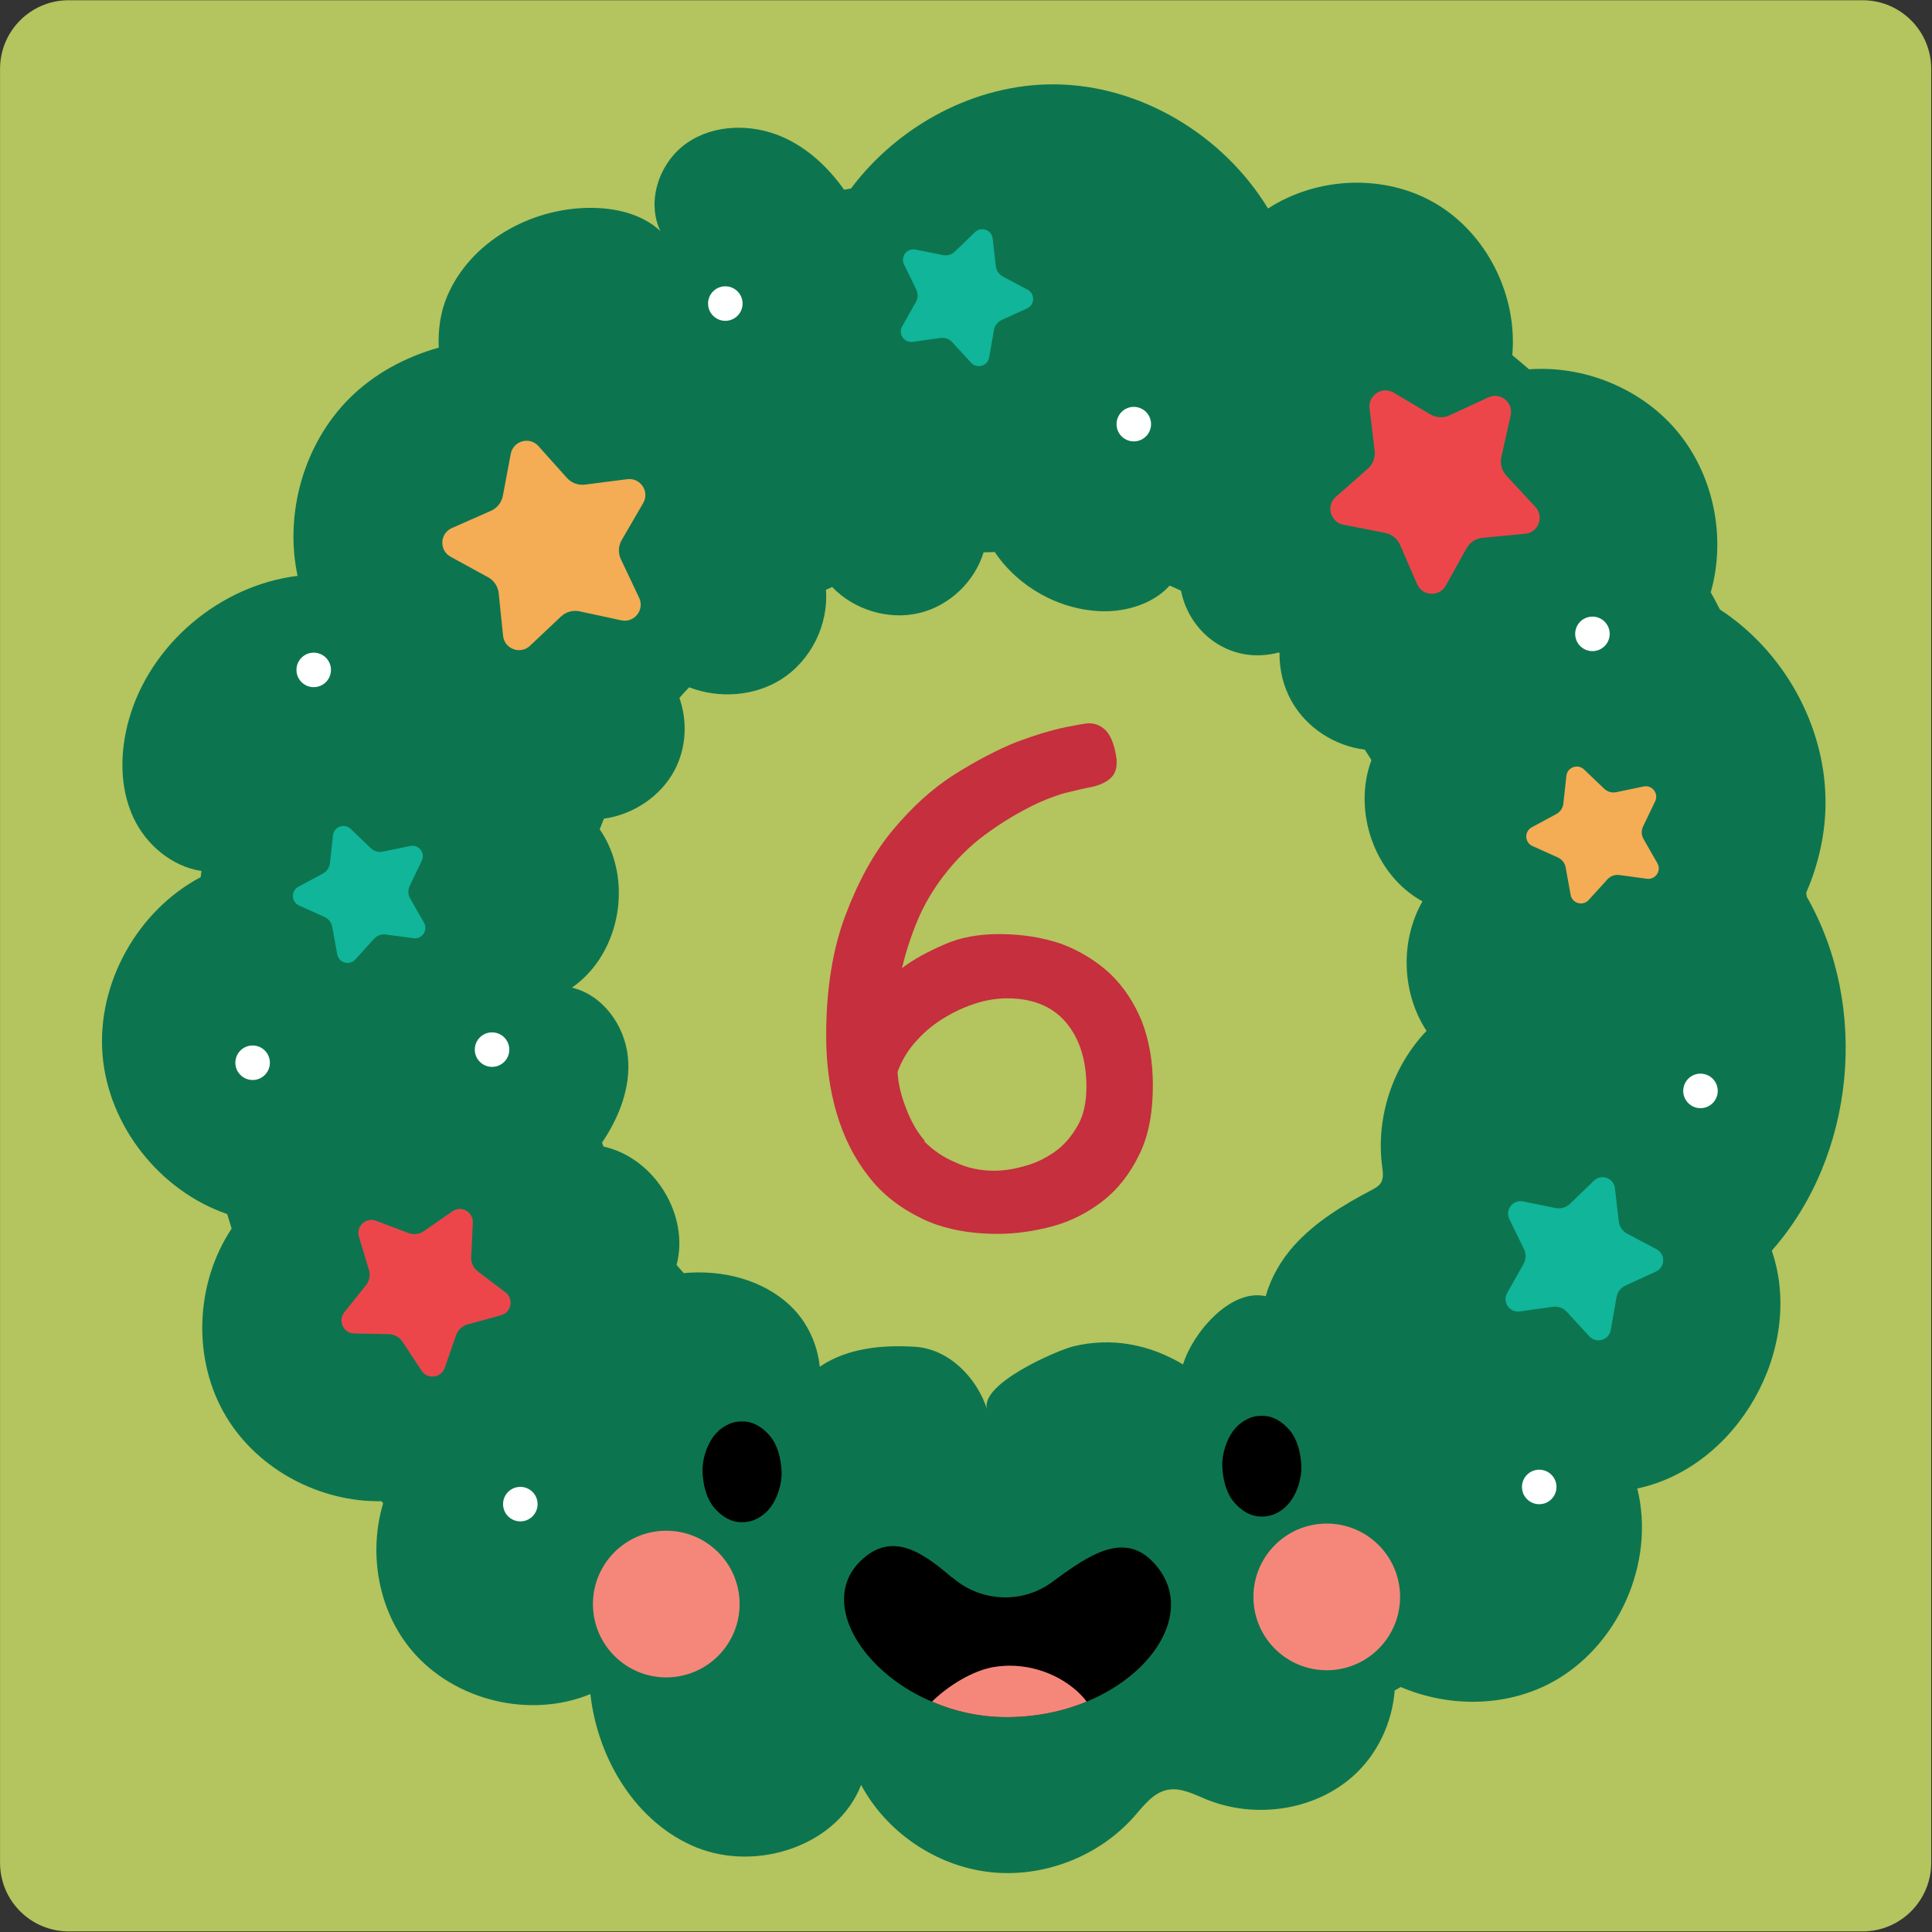
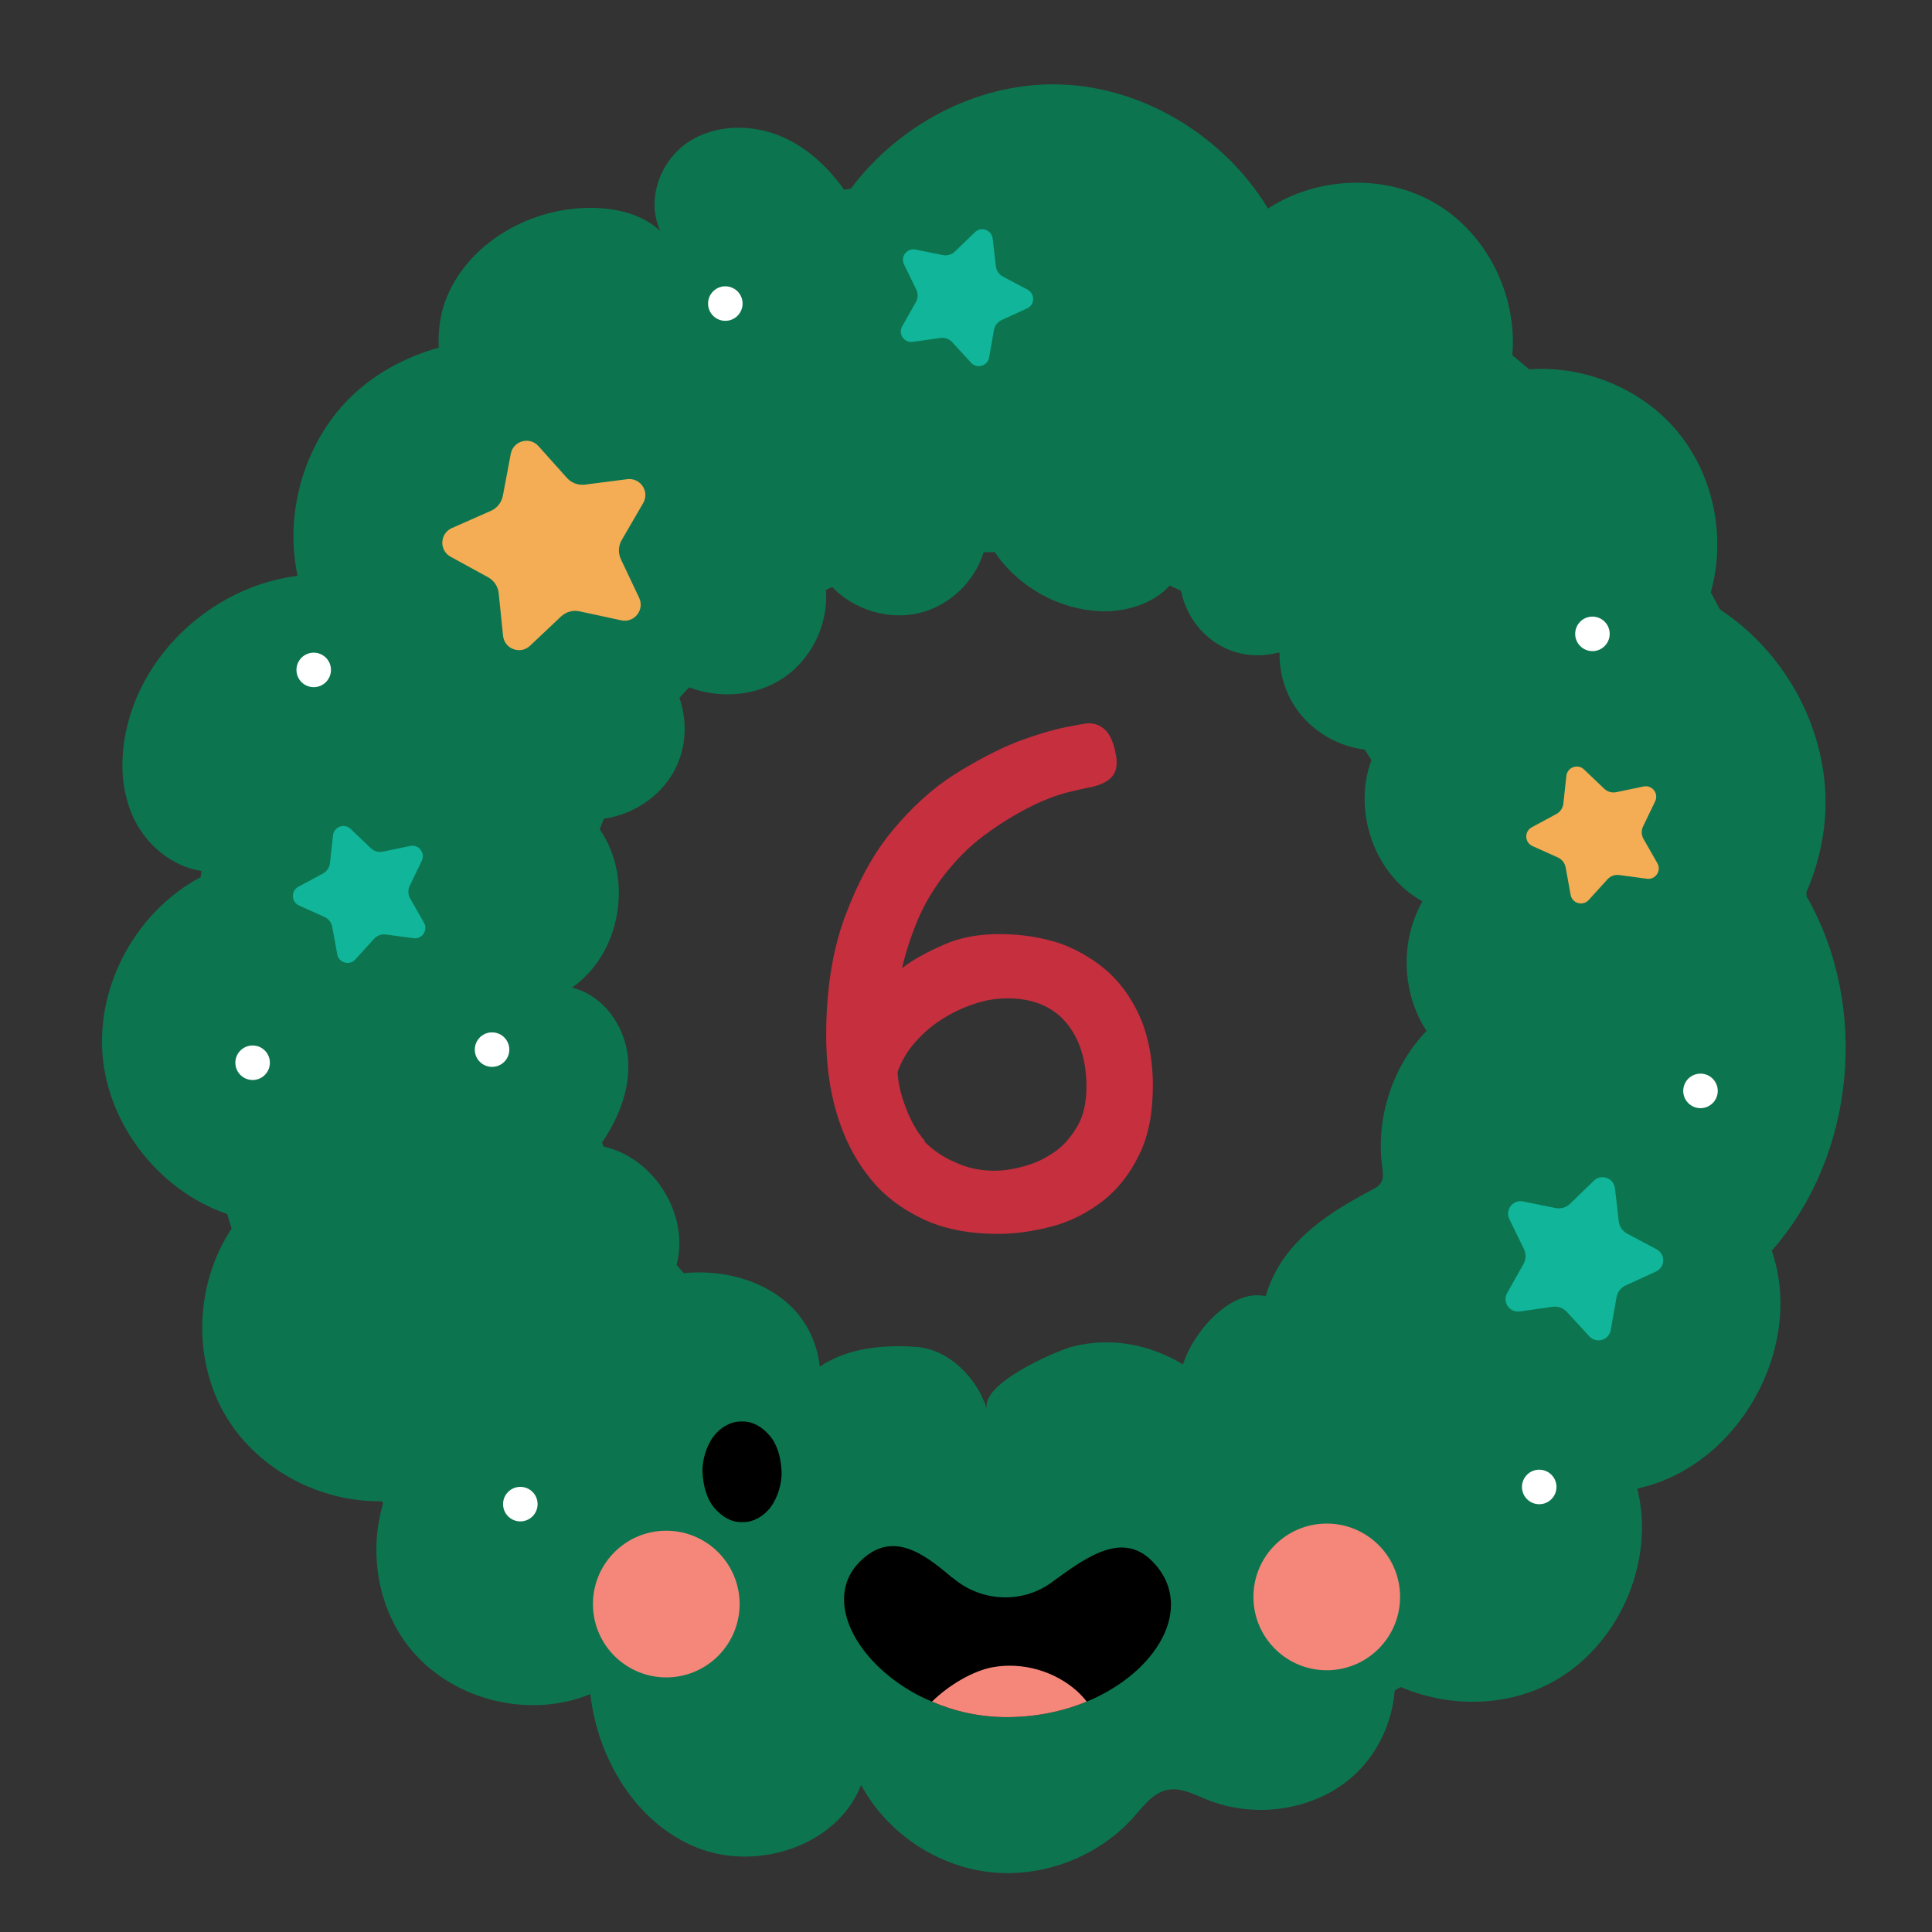
<svg xmlns="http://www.w3.org/2000/svg" clip-rule="evenodd" fill-rule="evenodd" stroke-linejoin="round" stroke-miterlimit="2" viewBox="0 0 321 321">
  <rect x="0" y="0" width="321" height="321" fill="#333333" stroke="none" />
  <g fill-rule="nonzero" transform="matrix(3.801 0 0 3.801 -93.915 -440.957)">
-     <path d="m27.71 116.021h78.415c1.657 0 3 1.343 3 3v78.415c0 1.657-1.343 3-3 3h-78.415c-1.657 0-3-1.343-3-3v-78.415c0-1.657 1.343-3 3-3z" fill="#b4c45e" />
    <path d="m54.282 171.303c.574-2.155-.948-4.675-3.191-5.174l-.068-.171c.749-1.107 1.26-2.413 1.133-3.729-.131-1.37-1.076-2.714-2.445-3.048 2.166-1.511 2.686-4.791 1.211-6.92.06-.155.12-.31.184-.464 1.288-.179 2.481-.979 3.083-2.107.517-.967.581-2.143.217-3.172.139-.157.281-.311.425-.464 1.302.502 2.855.397 4.031-.352 1.309-.832 2.066-2.398 1.95-3.91.09-.041.18-.084.271-.123.947.994 2.461 1.464 3.818 1.136 1.325-.321 2.415-1.382 2.802-2.651.162-.007.324-.009.487-.012 1.02 1.521 2.821 2.537 4.69 2.587 1.089.03 2.267-.346 2.955-1.121.168.071.332.148.498.224.173.888.695 1.714 1.456 2.236.889.609 1.901.709 2.823.463l.026.023c-.007.733.167 1.467.527 2.107.65 1.158 1.882 1.957 3.198 2.117.098.152.199.304.293.459-.831 2.227.13 5.023 2.231 6.174-.984 1.726-.912 4.001.178 5.661-1.489 1.553-2.223 3.799-1.94 5.932.033.246.073.516-.063.723-.091.138-.243.22-.389.297-1.248.659-2.483 1.401-3.42 2.456-.557.628-.994 1.386-1.219 2.19-1.554-.353-3.213 1.644-3.612 2.982-1.464-.872-3.103-1.197-4.787-.792-.704.17-4.132 1.644-3.778 2.766-.439-1.391-1.674-2.646-3.13-2.743-1.937-.131-3.277.244-4.185.871-.099-.984-.544-1.954-1.271-2.651-1.206-1.156-2.987-1.602-4.677-1.442-.107-.117-.208-.239-.312-.358zm49.403-16.093-.023-.18c.549-1.267.855-2.638.843-4.021-.026-3.32-1.842-6.546-4.618-8.358-.132-.251-.262-.503-.399-.751.692-2.429.117-5.193-1.531-7.113-1.563-1.82-4.024-2.805-6.412-2.633-.241-.208-.483-.416-.731-.617.23-2.602-1.1-5.31-3.362-6.636-2.221-1.301-5.167-1.172-7.316.225-1.945-3.199-5.561-5.399-9.325-5.428-3.467-.027-6.836 1.791-8.905 4.553-.1.019-.201.034-.3.054-.698-.983-1.597-1.827-2.695-2.308-1.336-.584-2.98-.564-4.178.266-1.198.831-1.788 2.535-1.157 3.849-.815-.762-1.989-1.022-3.104-1.015-2.582.016-5.206 1.481-6.215 3.857-.3.707-.405 1.483-.371 2.252-1.469.415-2.839 1.149-3.92 2.233-1.982 1.988-2.833 5.029-2.25 7.745-3.393.413-6.451 2.987-7.376 6.288-.393 1.403-.415 2.955.199 4.277.554 1.192 1.689 2.142 2.975 2.334l-.034.27c-2.759 1.462-4.541 4.637-4.291 7.759.251 3.114 2.506 5.957 5.451 6.968.063.212.126.425.193.636-1.605 2.412-1.732 5.755-.226 8.241 1.396 2.303 4.093 3.721 6.774 3.674l.076.089c-.655 2.183-.22 4.702 1.262 6.45 1.849 2.182 5.153 2.983 7.796 1.892.317 2.837 1.995 5.635 4.641 6.706 2.646 1.07 6.158-.074 7.193-2.734 1.111 2.07 3.273 3.538 5.606 3.808s4.773-.665 6.328-2.426c.417-.473.828-1.036 1.446-1.164.583-.121 1.156.186 1.707.412 2.107.861 4.702.507 6.405-1.004 1.07-.947 1.723-2.337 1.832-3.755l.264-.151c2.07.885 4.534.886 6.535-.166 2.961-1.557 4.615-5.259 3.804-8.511 4.396-.931 7.34-6.138 5.88-10.397 3.657-4.149 4.27-10.677 1.529-15.47z" fill="#0c754f" />
    <path d="m57.038 186.093c.019 1.77-1.401 3.22-3.171 3.24-1.77.019-3.221-1.4-3.24-3.171-.019-1.77 1.4-3.221 3.17-3.24 1.771-.019 3.221 1.401 3.241 3.171z" fill="#f5877a" />
    <path d="m85.908 185.78c.019 1.77-1.4 3.221-3.17 3.24-1.771.02-3.221-1.4-3.24-3.17s1.4-3.221 3.17-3.241c1.771-.019 3.221 1.401 3.24 3.171z" fill="#f5877a" />
    <path d="m57.166 178.146-.091.001c-.431.005-.882.255-1.182.657-.288.385-.501 1.013-.476 1.561.025.569.175 1.157.509 1.551.334.391.741.636 1.197.631l.09-.001c.432-.005.883-.255 1.184-.657.287-.385.5-1.014.475-1.561-.025-.569-.175-1.158-.509-1.551-.334-.391-.741-.636-1.197-.631z" />
-     <path d="m79.886 177.9-.091.001c-.431.005-.882.255-1.183.657-.287.385-.5 1.013-.475 1.561.025.569.175 1.157.509 1.55.334.392.741.637 1.197.632l.091-.001c.431-.005.881-.255 1.182-.657.288-.385.501-1.014.476-1.561-.026-.569-.175-1.158-.509-1.551-.334-.391-.741-.636-1.197-.631z" />
    <path d="m72.538 190.248c-.106.049-.218.099-.33.143-1.022.423-2.212.679-3.496.679-1.184 0-2.293-.256-3.265-.679-.249-.1-.492-.218-.722-.343-2.674-1.464-4.044-4.168-2.431-5.776 1.409-1.408 2.804-.349 4.032.698l.031.012c1.24 1.066 3.065 1.147 4.368.163l.168-.125c1.396-1.009 2.903-2.05 4.174-.773 1.851 1.851.418 4.629-2.529 6.001z" />
    <path d="m72.208 190.391c-1.022.423-2.212.679-3.496.679-1.184 0-2.293-.256-3.265-.679.754-.735 1.788-1.34 2.648-1.502 1.302-.237 2.704.162 3.689 1.041.149.137.299.293.424.461z" fill="#f5877a" />
-     <path d="m85.626 133.174 1.605.95c.256.151.57.168.84.042l1.693-.784c.527-.244 1.104.222.978.787l-.407 1.821c-.065.291.017.594.219.812l1.269 1.368c.395.425.131 1.118-.447 1.173l-1.857.176c-.296.027-.56.199-.705.459l-.908 1.63c-.282.506-1.024.47-1.254-.063l-.741-1.712c-.118-.273-.363-.471-.655-.528l-1.83-.36c-.57-.112-.763-.829-.328-1.213l1.4-1.233c.223-.197.335-.491.299-.786l-.223-1.852c-.069-.576.552-.982 1.052-.687z" fill="#ec464b" />
    <path d="m44.46 139.094 1.706-.754c.273-.12.468-.367.523-.659l.346-1.833c.108-.57.823-.769 1.21-.337l1.244 1.39c.199.221.493.331.788.293l1.851-.237c.576-.074.986.544.694 1.046l-.937 1.613c-.15.258-.163.572-.036.841l.798 1.686c.248.525-.214 1.106-.781.984l-1.823-.393c-.291-.063-.594.021-.811.225l-1.357 1.28c-.423.398-1.118.139-1.177-.438l-.19-1.856c-.03-.296-.204-.558-.465-.701l-1.636-.896c-.51-.278-.478-1.019.053-1.254z" fill="#f4ac55" />
-     <path d="m39.758 173.375.947-1.184c.151-.188.2-.439.13-.67l-.438-1.452c-.136-.451.305-.862.746-.696l1.418.535c.226.086.48.054.678-.083l1.244-.865c.388-.269.915.023.893.494l-.071 1.513c-.011.242.097.473.289.619l1.207.917c.376.285.261.877-.194 1.001l-1.461.401c-.233.064-.42.238-.499.467l-.499 1.431c-.155.445-.753.519-1.012.125l-.833-1.267c-.133-.202-.356-.325-.598-.33l-1.515-.033c-.471-.009-.727-.556-.432-.923z" fill="#ec464b" />
    <path d="m91.282 168.528 1.425.288c.227.046.462-.023.628-.184l1.045-1.01c.325-.314.869-.119.92.33l.167 1.444c.026.229.164.432.369.541l1.284.681c.399.212.382.789-.03.977l-1.321.605c-.211.096-.36.29-.4.518l-.252 1.431c-.078.445-.633.607-.938.274l-.983-1.069c-.157-.171-.388-.254-.617-.221l-1.439.203c-.448.063-.773-.414-.551-.808l.714-1.265c.114-.202.121-.447.019-.655l-.637-1.306c-.199-.406.154-.863.597-.774z" fill="#10b59a" />
    <path d="m64.726 126.919 1.195.242c.191.038.389-.019.528-.154l.877-.848c.273-.264.729-.1.773.277l.139 1.211c.023.193.139.363.31.454l1.078.572c.334.178.32.662-.025.82l-1.109.507c-.177.082-.303.244-.336.436l-.211 1.201c-.066.373-.531.509-.788.23l-.825-.898c-.132-.143-.325-.213-.518-.185l-1.207.17c-.376.053-.649-.348-.463-.678l.6-1.062c.095-.169.101-.375.016-.549l-.535-1.096c-.167-.341.13-.725.501-.65z" fill="#10b59a" />
    <path d="m40.035 152.245.882.842c.14.134.338.191.528.151l1.194-.249c.371-.077.67.305.506.647l-.529 1.099c-.084.175-.077.38.02.549l.605 1.059c.189.329-.082.731-.458.68l-1.209-.163c-.192-.026-.385.045-.516.189l-.82.903c-.255.28-.721.147-.789-.226l-.218-1.2c-.035-.191-.162-.353-.339-.433l-1.112-.5c-.346-.156-.363-.64-.029-.821l1.073-.578c.172-.092.286-.262.307-.456l.133-1.212c.041-.377.497-.543.771-.281z" fill="#10b59a" />
    <path d="m93.948 149.645.882.842c.141.135.338.191.529.151l1.194-.248c.371-.078.67.304.506.646l-.529 1.099c-.085.175-.077.381.019.549l.606 1.059c.188.329-.083.731-.459.68l-1.208-.163c-.193-.026-.386.045-.516.189l-.82.903c-.255.281-.721.148-.789-.226l-.218-1.2c-.035-.191-.162-.353-.339-.433l-1.112-.5c-.346-.156-.363-.64-.029-.82l1.073-.579c.171-.092.286-.262.307-.456l.132-1.212c.042-.377.497-.543.771-.281z" fill="#f4ac55" />
    <g fill="#fff">
      <path d="m39.175 145.294c0 .417-.338.754-.754.754-.417 0-.754-.337-.754-.754s.337-.754.754-.754c.416 0 .754.337.754.754z" />
      <path d="m95.071 143.719c0 .416-.338.754-.754.754-.417 0-.755-.338-.755-.754 0-.417.338-.755.755-.755.416 0 .754.338.754.755z" />
      <path d="m99.794 163.697c0 .416-.338.754-.754.754-.417 0-.755-.338-.755-.754 0-.417.338-.755.755-.755.416 0 .754.338.754.755z" />
      <path d="m92.745 181.008c0 .417-.338.755-.755.755-.416 0-.754-.338-.754-.755 0-.416.338-.754.754-.754.417 0 .755.338.755.754z" />
      <path d="m48.207 181.759c0 .417-.338.755-.755.755s-.754-.338-.754-.755.337-.754.754-.754.755.337.755.754z" />
      <path d="m36.505 162.465c0 .417-.337.755-.754.755s-.755-.338-.755-.755c0-.416.338-.754.755-.754s.754.338.754.754z" />
-       <path d="m75.023 134.551c0 .416-.338.754-.754.754-.417 0-.755-.338-.755-.754 0-.417.338-.755.755-.755.416 0 .754.338.754.755z" />
      <path d="m46.971 161.892c0 .417-.338.754-.754.754-.417 0-.755-.337-.755-.754s.338-.754.755-.754c.416 0 .754.337.754.754z" />
      <path d="m57.168 129.28c0 .417-.338.755-.755.755s-.754-.338-.754-.755c0-.416.337-.754.754-.754s.755.338.755.754z" />
    </g>
    <path d="m73.518 149.354c0 .264-.072.48-.24.648s-.432.312-.84.408c-.288.048-.672.144-1.176.264-.504.144-1.056.36-1.656.672s-1.224.696-1.872 1.176-1.248 1.08-1.8 1.8c-.456.6-.84 1.248-1.128 1.944s-.504 1.368-.672 2.064c.504-.384 1.128-.72 1.848-1.032.696-.312 1.512-.456 2.4-.456.984 0 1.896.144 2.736.432.816.312 1.512.744 2.112 1.296.6.576 1.056 1.272 1.392 2.088.312.816.48 1.752.48 2.784 0 1.224-.192 2.232-.6 3.048-.408.84-.936 1.512-1.584 2.016s-1.392.888-2.184 1.104c-.816.216-1.608.336-2.4.336-1.272 0-2.4-.216-3.336-.672s-1.728-1.056-2.328-1.848c-.624-.792-1.08-1.704-1.392-2.76s-.456-2.184-.456-3.384c0-2.04.288-3.792.84-5.256s1.224-2.712 2.064-3.72 1.728-1.824 2.712-2.448c.96-.6 1.872-1.08 2.712-1.416.84-.312 1.56-.528 2.16-.648s.912-.168.984-.168c.312 0 .576.12.792.36.216.264.36.672.432 1.224zm-2.232 11.328c-.6-.696-1.464-1.032-2.544-1.032-.456 0-.936.072-1.44.24s-.96.384-1.416.672-.84.624-1.176 1.008c-.36.408-.6.84-.768 1.296.024.48.144 1.008.36 1.56.216.576.48 1.056.84 1.464h-.048c.408.408.864.72 1.392.936.504.24 1.08.36 1.68.36.432 0 .888-.072 1.368-.216.456-.12.888-.336 1.296-.624s.72-.672.984-1.128.384-1.032.384-1.704c0-1.176-.312-2.136-.912-2.832z" fill="#c52f3e" />
  </g>
</svg>